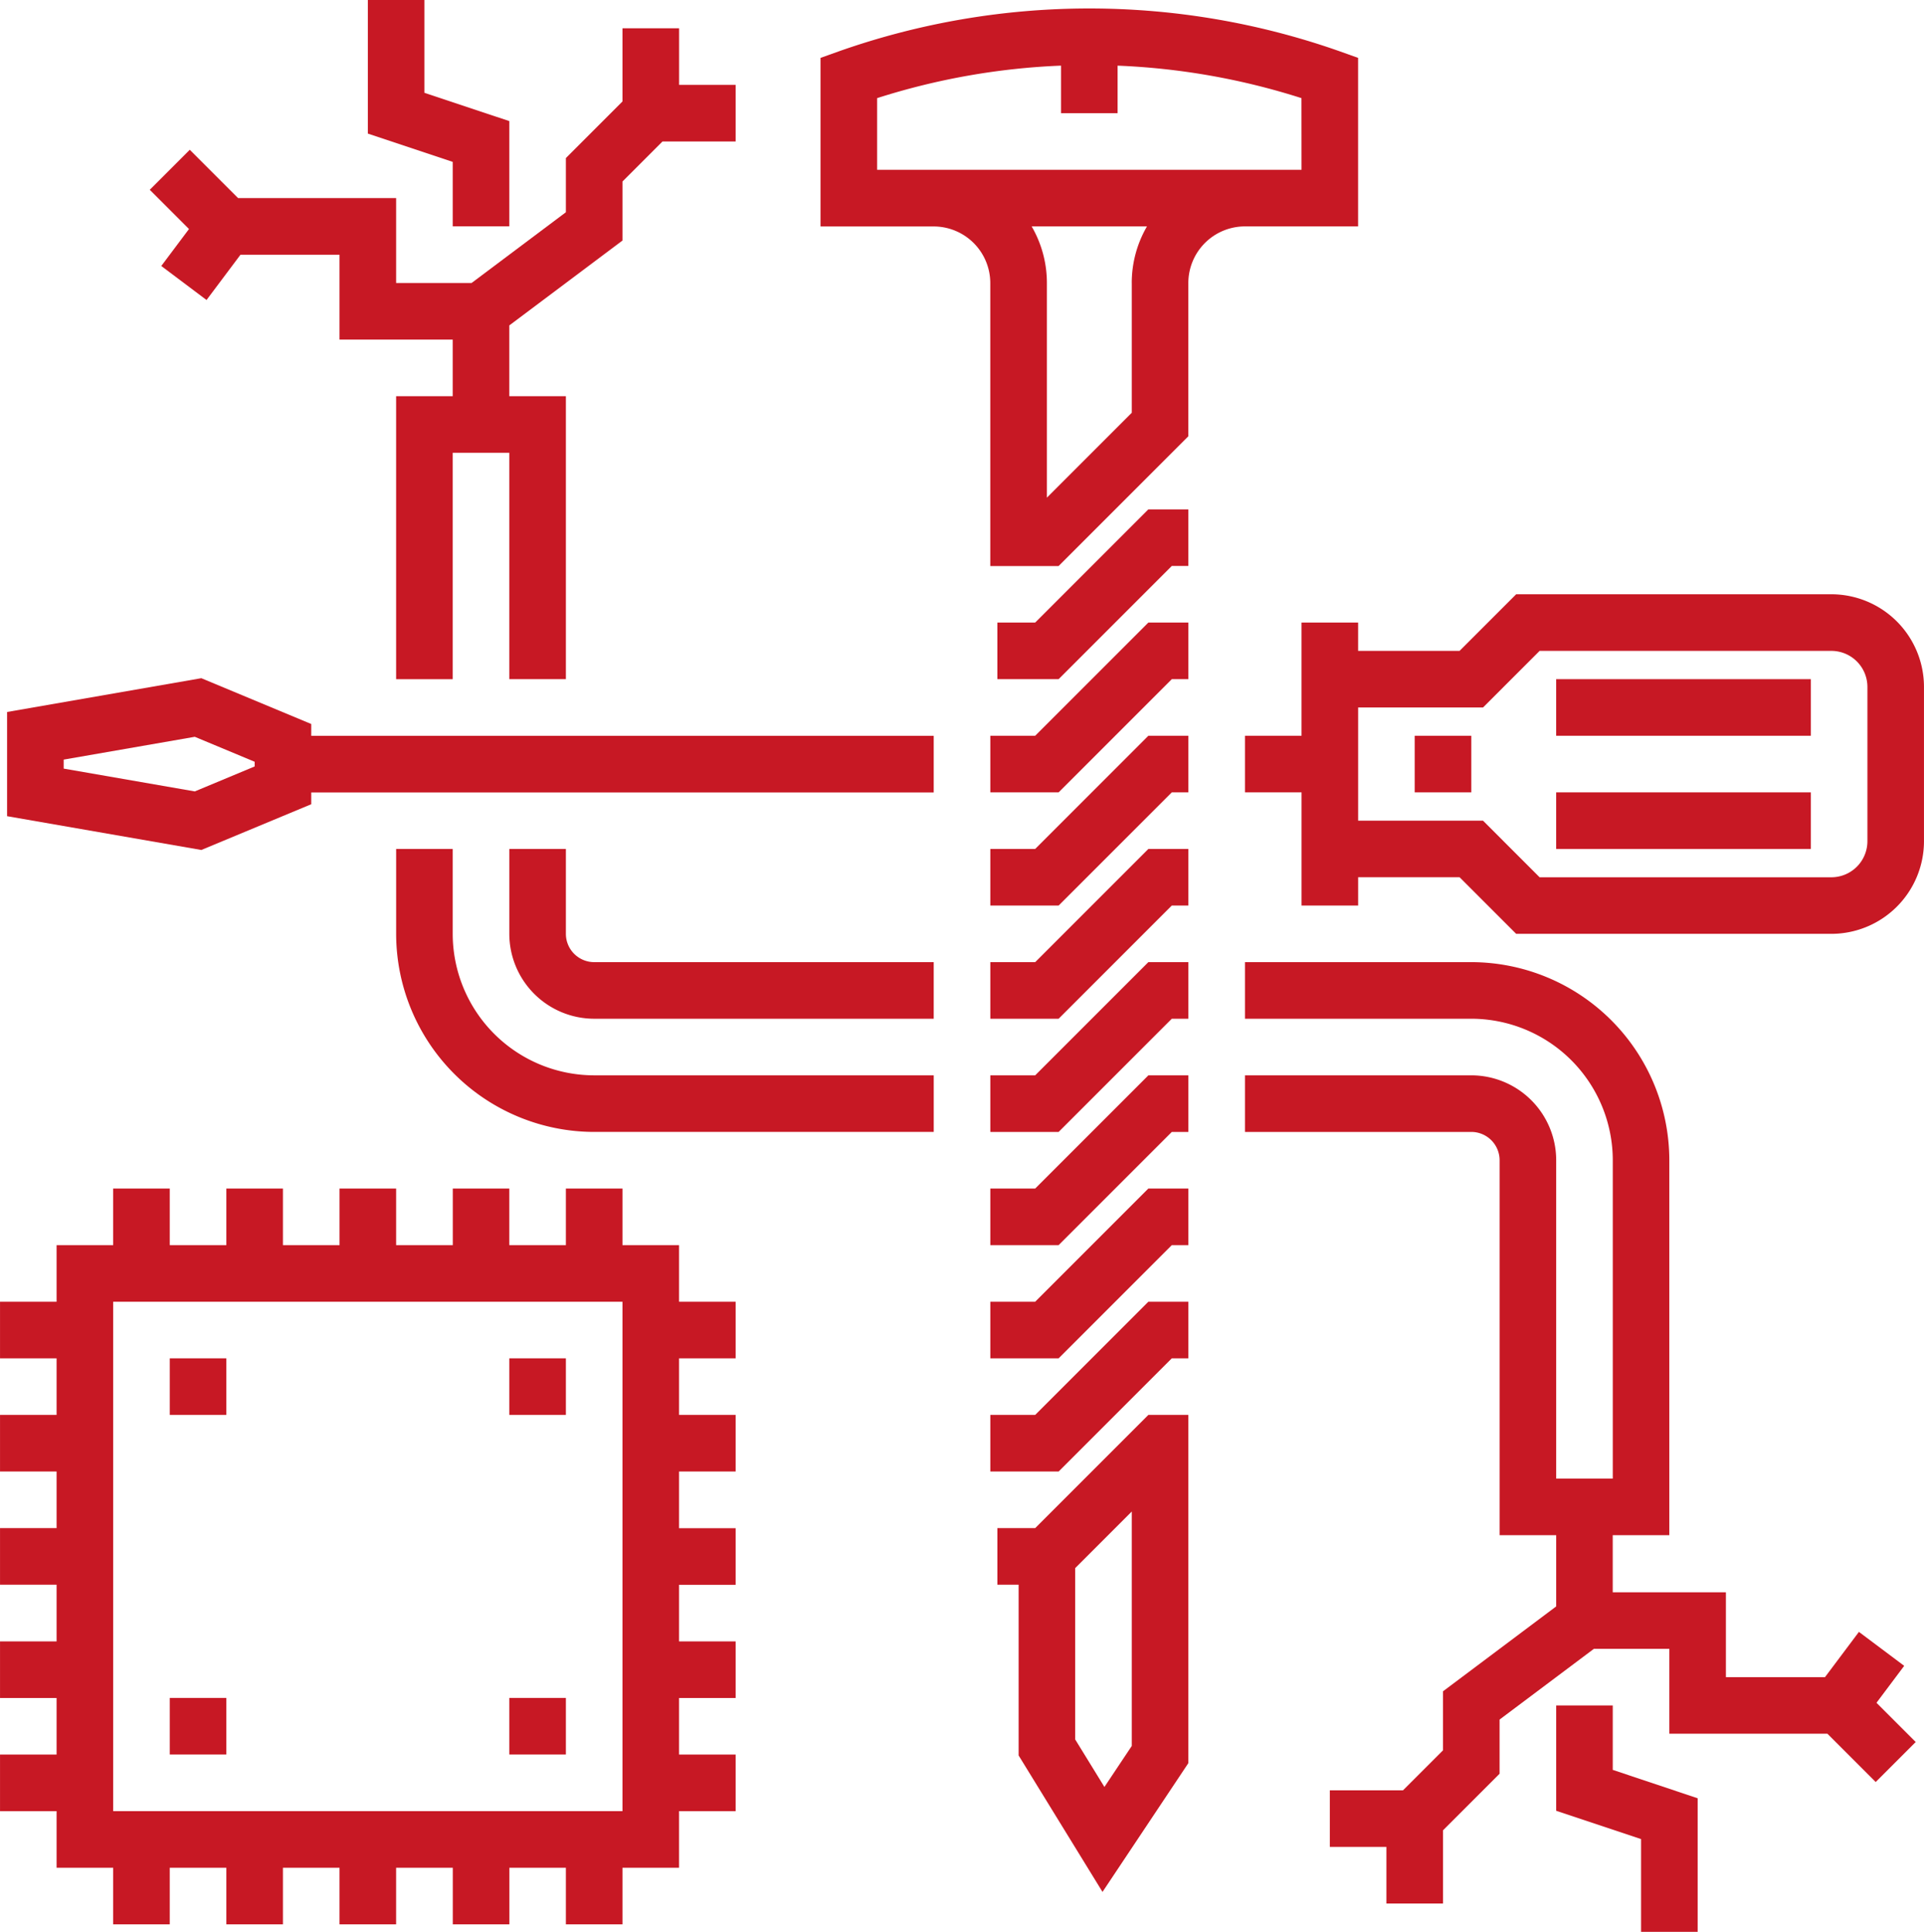
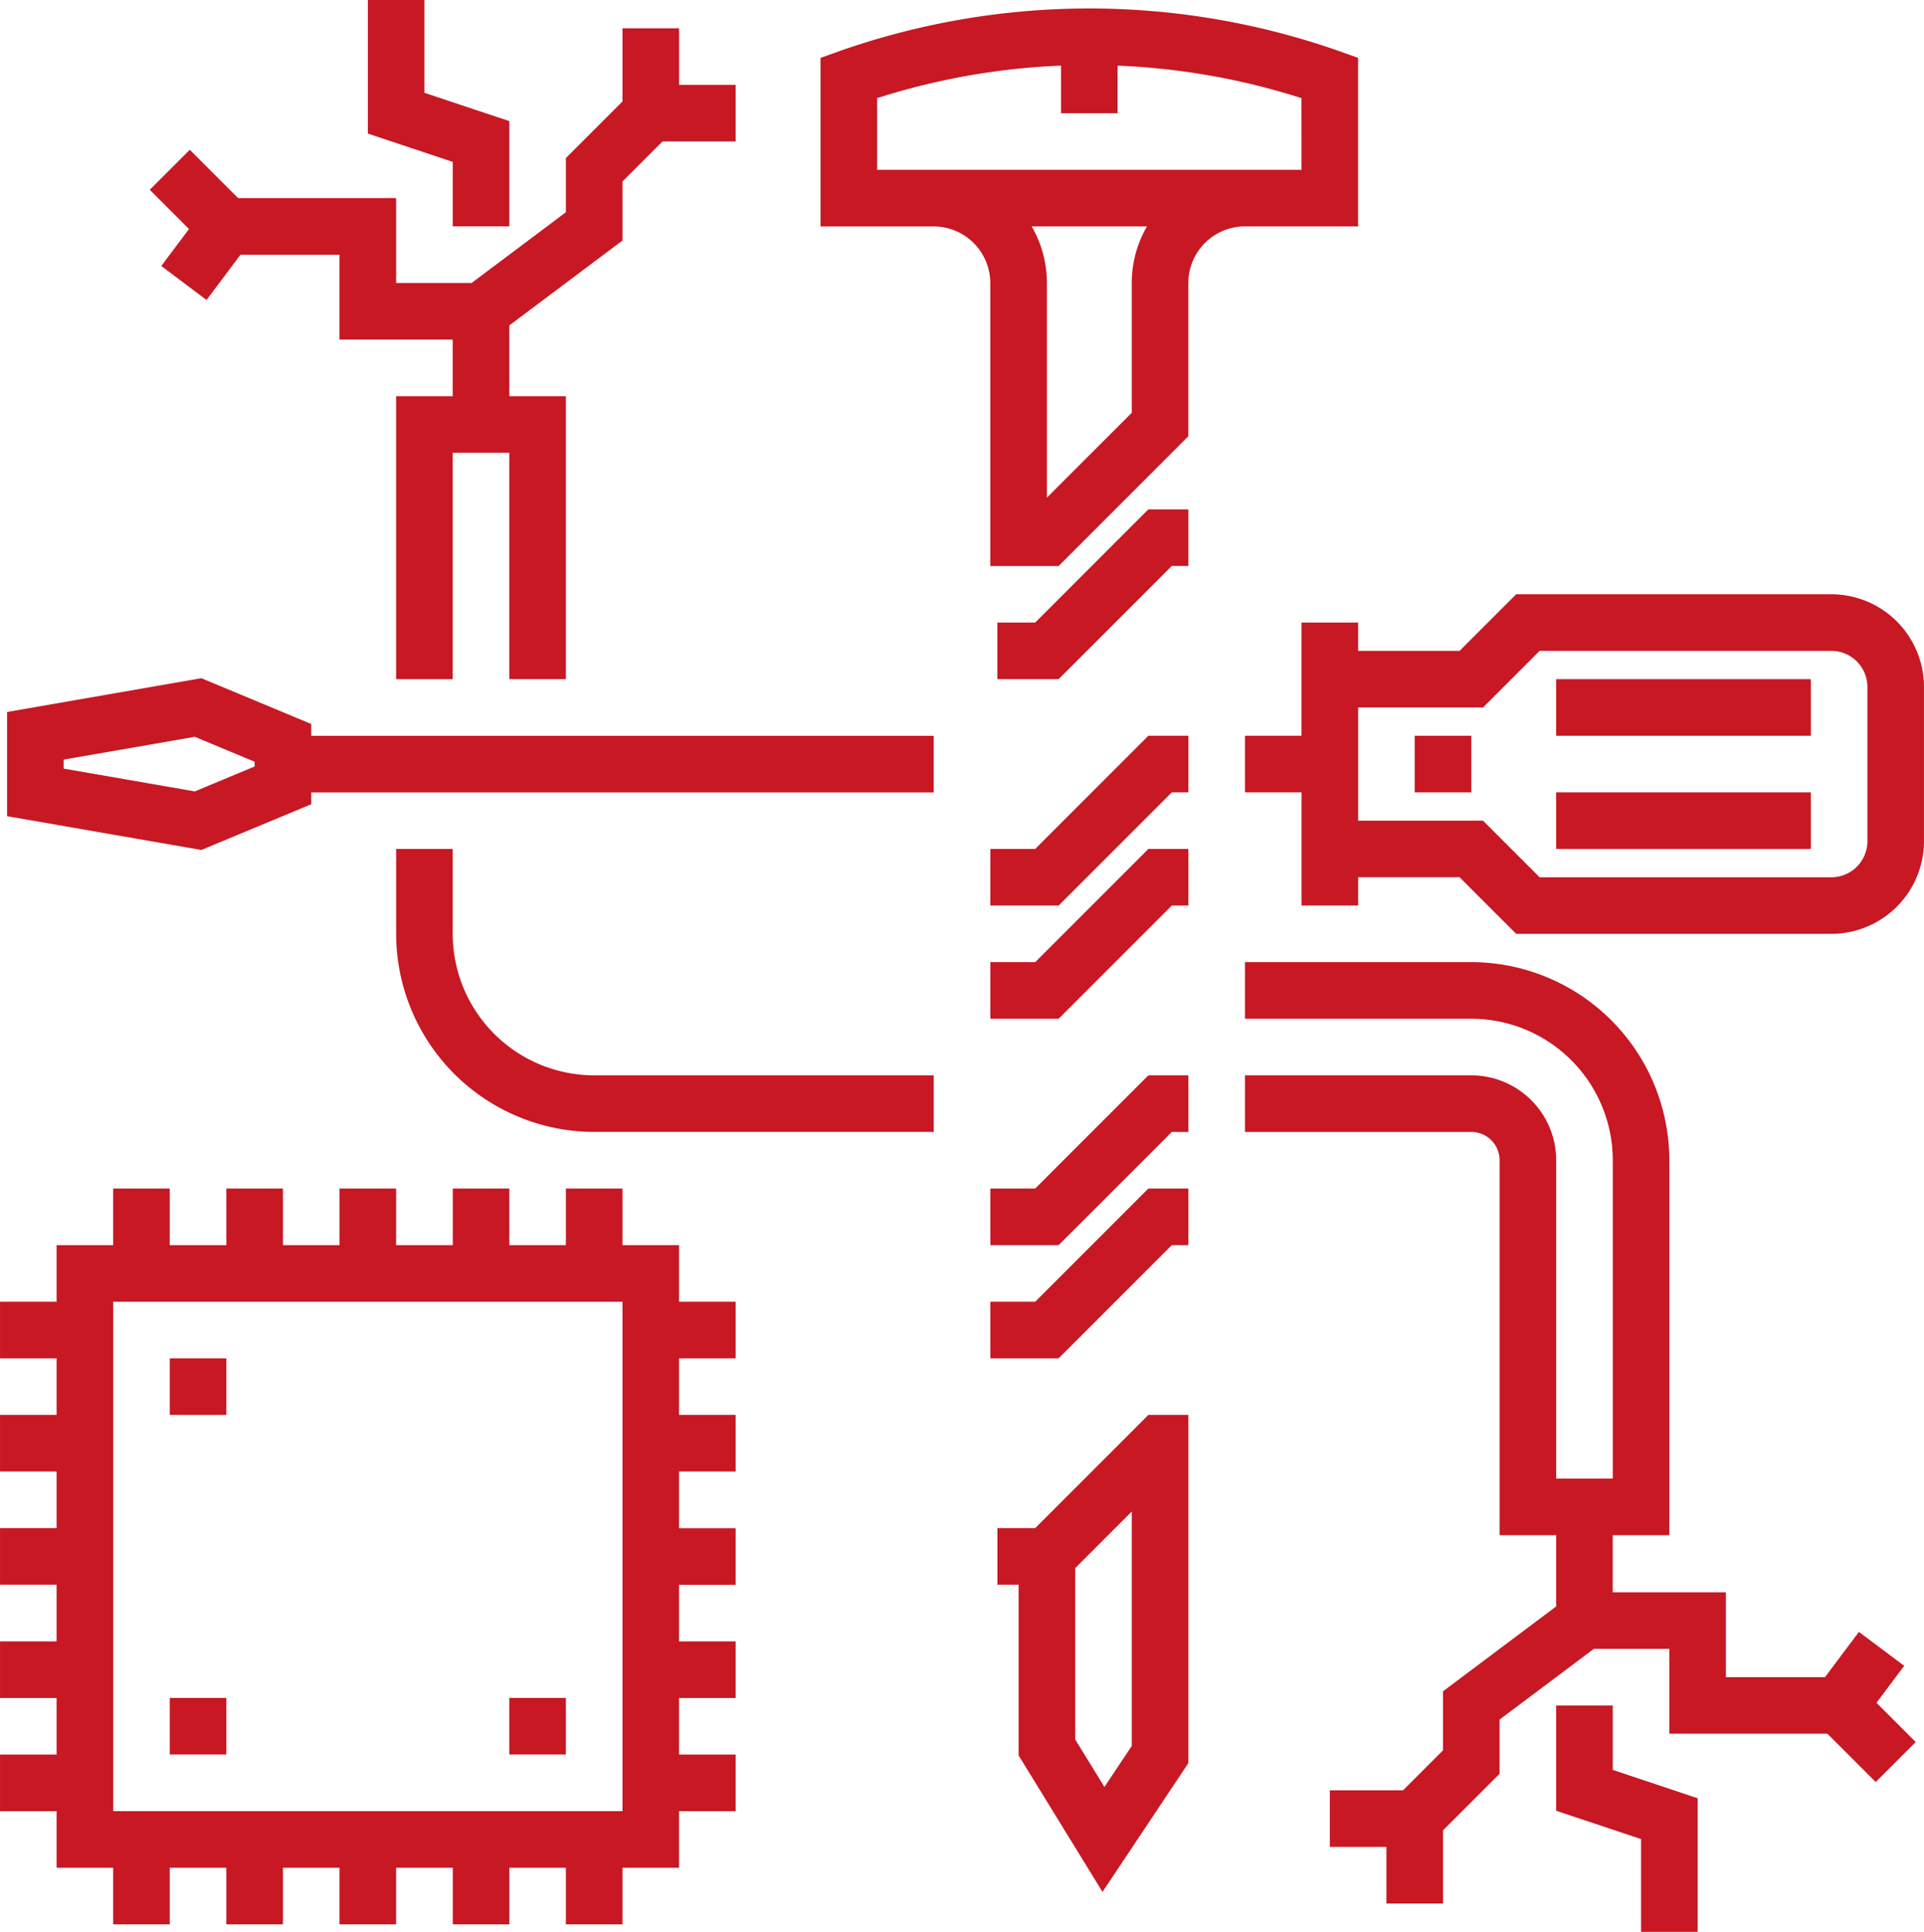
<svg xmlns="http://www.w3.org/2000/svg" id="components" width="95.611" height="95.986" viewBox="0 0 95.611 95.986">
  <g id="Groupe_80" data-name="Groupe 80" transform="translate(18.279)">
    <g id="Groupe_79" data-name="Groupe 79">
      <path id="Tracé_222" data-name="Tracé 222" d="M101.311,4.611V0H98.5V6.638l4.218,1.406v3.2h2.812V6.017Z" transform="translate(-98.499)" fill="#c71824" />
    </g>
  </g>
  <g id="Groupe_82" data-name="Groupe 82" transform="translate(7.442 1.406)">
    <g id="Groupe_81" data-name="Groupe 81">
      <path id="Tracé_223" data-name="Tracé 223" d="M67,10.312V7.5H64.186v3.636l-2.812,2.812v2.692l-4.687,3.515H52.938V15.936H45.084l-2.4-2.4-1.989,1.988,1.95,1.95-1.377,1.836L43.517,21l1.687-2.25h4.921v4.218H55.75v2.812H52.938v14.06H55.75V28.591h2.812V39.839h2.812V25.779H58.562V22.263l5.624-4.218V15.113l1.989-1.989H69.81V10.312Z" transform="translate(-40.695 -7.5)" fill="#c71824" />
    </g>
  </g>
  <g id="Groupe_84" data-name="Groupe 84" transform="translate(40.775 0.421)">
    <g id="Groupe_83" data-name="Groupe 83">
      <path id="Tracé_224" data-name="Tracé 224" d="M244.277,4.365a37.439,37.439,0,0,0-24.839,0L218.5,4.7v8.376h5.624a2.815,2.815,0,0,1,2.812,2.812v14.06h3.394l6.448-6.448V15.885a2.815,2.815,0,0,1,2.812-2.812h5.624V4.7Zm-10.31,11.52v6.448l-4.218,4.218V15.885a5.589,5.589,0,0,0-.757-2.812h5.731A5.59,5.59,0,0,0,233.966,15.885Zm8.436-5.624H221.312V6.7a34.52,34.52,0,0,1,9.139-1.615V7.449h2.812V5.086A34.519,34.519,0,0,1,242.4,6.7Z" transform="translate(-218.5 -2.245)" fill="#c71824" />
    </g>
  </g>
  <g id="Groupe_86" data-name="Groupe 86" transform="translate(49.563 25.309)">
    <g id="Groupe_85" data-name="Groupe 85">
      <path id="Tracé_225" data-name="Tracé 225" d="M272.877,135l-5.624,5.624h-1.879v2.812h3.043l5.624-5.624h.824V135Z" transform="translate(-265.374 -135)" fill="#c71824" />
    </g>
  </g>
  <g id="Groupe_88" data-name="Groupe 88" transform="translate(49.212 30.933)">
    <g id="Groupe_87" data-name="Groupe 87">
-       <path id="Tracé_226" data-name="Tracé 226" d="M271.353,165l-5.624,5.624H263.5v2.812h3.394l5.624-5.624h.824V165Z" transform="translate(-263.499 -165)" fill="#c71824" />
-     </g>
+       </g>
  </g>
  <g id="Groupe_90" data-name="Groupe 90" transform="translate(49.212 36.557)">
    <g id="Groupe_89" data-name="Groupe 89">
      <path id="Tracé_227" data-name="Tracé 227" d="M271.353,195l-5.624,5.624H263.5v2.812h3.394l5.624-5.624h.824V195Z" transform="translate(-263.499 -195)" fill="#c71824" />
    </g>
  </g>
  <g id="Groupe_92" data-name="Groupe 92" transform="translate(49.212 42.181)">
    <g id="Groupe_91" data-name="Groupe 91">
      <path id="Tracé_228" data-name="Tracé 228" d="M271.353,225l-5.624,5.624H263.5v2.812h3.394l5.624-5.624h.824V225Z" transform="translate(-263.499 -225)" fill="#c71824" />
    </g>
  </g>
  <g id="Groupe_94" data-name="Groupe 94" transform="translate(49.212 47.805)">
    <g id="Groupe_93" data-name="Groupe 93">
-       <path id="Tracé_229" data-name="Tracé 229" d="M271.353,255l-5.624,5.624H263.5v2.812h3.394l5.624-5.624h.824V255Z" transform="translate(-263.499 -255)" fill="#c71824" />
-     </g>
+       </g>
  </g>
  <g id="Groupe_96" data-name="Groupe 96" transform="translate(49.212 53.43)">
    <g id="Groupe_95" data-name="Groupe 95">
      <path id="Tracé_230" data-name="Tracé 230" d="M271.353,285l-5.624,5.624H263.5v2.812h3.394l5.624-5.624h.824V285Z" transform="translate(-263.499 -285)" fill="#c71824" />
    </g>
  </g>
  <g id="Groupe_98" data-name="Groupe 98" transform="translate(49.212 59.054)">
    <g id="Groupe_97" data-name="Groupe 97">
      <path id="Tracé_231" data-name="Tracé 231" d="M271.353,315l-5.624,5.624H263.5v2.812h3.394l5.624-5.624h.824V315Z" transform="translate(-263.499 -315)" fill="#c71824" />
    </g>
  </g>
  <g id="Groupe_100" data-name="Groupe 100" transform="translate(49.212 64.678)">
    <g id="Groupe_99" data-name="Groupe 99">
-       <path id="Tracé_232" data-name="Tracé 232" d="M271.353,345l-5.624,5.624H263.5v2.812h3.394l5.624-5.624h.824V345Z" transform="translate(-263.499 -345)" fill="#c71824" />
-     </g>
+       </g>
  </g>
  <g id="Groupe_102" data-name="Groupe 102" transform="translate(49.563 70.302)">
    <g id="Groupe_101" data-name="Groupe 101">
      <path id="Tracé_233" data-name="Tracé 233" d="M272.878,375l-5.624,5.624h-1.878v2.812h1.055v8.483L270.6,398.7l4.266-6.4V375Zm-.824,16.447-1.359,2.038-1.453-2.362v-8.511l2.812-2.812Z" transform="translate(-265.375 -375)" fill="#c71824" />
    </g>
  </g>
  <g id="Groupe_104" data-name="Groupe 104" transform="translate(0 59.054)">
    <g id="Groupe_103" data-name="Groupe 103">
      <path id="Tracé_234" data-name="Tracé 234" d="M37.556,323.436v-2.812H34.744v-2.812H31.932V315H29.12v2.812H26.308V315H23.5v2.812H20.684V315H17.872v2.812H15.059V315H12.247v2.812H9.435V315H6.623v2.812H3.811v2.812H1v2.812H3.811v2.812H1v2.812H3.811v2.812H1v2.812H3.811V337.5H1v2.812H3.811v2.812H1v2.812H3.811v2.812H6.623v2.812H9.435v-2.812h2.812v2.812h2.812v-2.812h2.812v2.812h2.812v-2.812H23.5v2.812h2.812v-2.812H29.12v2.812h2.812v-2.812h2.812v-2.812h2.812v-2.812H34.744v-2.812h2.812V337.5H34.744v-2.812h2.812v-2.812H34.744V329.06h2.812v-2.812H34.744v-2.812Zm-5.624,22.5H6.623V320.624H31.932Z" transform="translate(-0.999 -315)" fill="#c71824" />
    </g>
  </g>
  <g id="Groupe_106" data-name="Groupe 106" transform="translate(8.436 67.49)">
    <g id="Groupe_105" data-name="Groupe 105">
      <rect id="Rectangle_67" data-name="Rectangle 67" width="2.812" height="2.812" fill="#c71824" />
    </g>
  </g>
  <g id="Groupe_108" data-name="Groupe 108" transform="translate(25.309 67.49)">
    <g id="Groupe_107" data-name="Groupe 107">
-       <rect id="Rectangle_68" data-name="Rectangle 68" width="2.812" height="2.812" fill="#c71824" />
-     </g>
+       </g>
  </g>
  <g id="Groupe_110" data-name="Groupe 110" transform="translate(8.436 84.363)">
    <g id="Groupe_109" data-name="Groupe 109">
      <rect id="Rectangle_69" data-name="Rectangle 69" width="2.812" height="2.812" fill="#c71824" />
    </g>
  </g>
  <g id="Groupe_112" data-name="Groupe 112" transform="translate(25.309 84.363)">
    <g id="Groupe_111" data-name="Groupe 111">
      <rect id="Rectangle_70" data-name="Rectangle 70" width="2.812" height="2.812" fill="#c71824" />
    </g>
  </g>
  <g id="Groupe_114" data-name="Groupe 114" transform="translate(0.352 33.696)">
    <g id="Groupe_113" data-name="Groupe 113">
      <path id="Tracé_235" data-name="Tracé 235" d="M17.989,182.6v-.586l-5.462-2.276-9.653,1.679v5.177l9.653,1.679L17.989,186v-.586H48.922V182.6Zm-2.812,1.523-2.975,1.24-6.516-1.133v-.447l6.516-1.133,2.975,1.24Z" transform="translate(-2.874 -179.737)" fill="#c71824" />
    </g>
  </g>
  <g id="Groupe_116" data-name="Groupe 116" transform="translate(61.866 29.527)">
    <g id="Groupe_115" data-name="Groupe 115">
      <path id="Tracé_236" data-name="Tracé 236" d="M360.142,157.5H344.477l-2.812,2.812h-5.042v-1.406h-2.812v5.624H331v2.812h2.812v5.624h2.812V171.56h5.042l2.812,2.812h15.665a4.607,4.607,0,0,0,4.6-4.6V162.1A4.607,4.607,0,0,0,360.142,157.5Zm1.79,12.271a1.792,1.792,0,0,1-1.79,1.79h-14.5l-2.812-2.812h-6.206v-5.624h6.206l2.812-2.812h14.5a1.792,1.792,0,0,1,1.79,1.79Z" transform="translate(-330.999 -157.5)" fill="#c71824" />
    </g>
  </g>
  <g id="Groupe_118" data-name="Groupe 118" transform="translate(77.332 33.745)">
    <g id="Groupe_117" data-name="Groupe 117">
      <rect id="Rectangle_71" data-name="Rectangle 71" width="12.654" height="2.812" fill="#c71824" />
    </g>
  </g>
  <g id="Groupe_120" data-name="Groupe 120" transform="translate(77.332 39.369)">
    <g id="Groupe_119" data-name="Groupe 119">
      <rect id="Rectangle_72" data-name="Rectangle 72" width="12.654" height="2.812" fill="#c71824" />
    </g>
  </g>
  <g id="Groupe_122" data-name="Groupe 122" transform="translate(70.302 36.557)">
    <g id="Groupe_121" data-name="Groupe 121">
      <rect id="Rectangle_73" data-name="Rectangle 73" width="2.812" height="2.812" fill="#c71824" />
    </g>
  </g>
  <g id="Groupe_124" data-name="Groupe 124" transform="translate(19.685 42.181)">
    <g id="Groupe_123" data-name="Groupe 123">
      <path id="Tracé_237" data-name="Tracé 237" d="M115.841,236.248a7.038,7.038,0,0,1-7.03-7.03V225H106v4.218a9.854,9.854,0,0,0,9.842,9.842h16.873v-2.812Z" transform="translate(-105.999 -225)" fill="#c71824" />
    </g>
  </g>
  <g id="Groupe_126" data-name="Groupe 126" transform="translate(25.309 42.181)">
    <g id="Groupe_125" data-name="Groupe 125">
-       <path id="Tracé_238" data-name="Tracé 238" d="M140.217,230.624a1.408,1.408,0,0,1-1.406-1.406V225H136v4.218a4.223,4.223,0,0,0,4.218,4.218H157.09v-2.812Z" transform="translate(-135.999 -225)" fill="#c71824" />
-     </g>
+       </g>
  </g>
  <g id="Groupe_128" data-name="Groupe 128" transform="translate(77.332 84.738)">
    <g id="Groupe_127" data-name="Groupe 127">
      <path id="Tracé_239" data-name="Tracé 239" d="M416.311,455.2V452H413.5v5.232l4.218,1.406v4.611h2.812v-6.638Z" transform="translate(-413.499 -452)" fill="#c71824" />
    </g>
  </g>
  <g id="Groupe_130" data-name="Groupe 130" transform="translate(61.866 47.805)">
    <g id="Groupe_129" data-name="Groupe 129">
      <path id="Tracé_240" data-name="Tracé 240" d="M362.383,291.8l1.377-1.836-2.25-1.687-1.687,2.25H354.9v-4.218h-5.624v-2.836h2.812v-18.63A9.854,9.854,0,0,0,342.247,255H331v2.812h11.248a7.038,7.038,0,0,1,7.03,7.03V280.66h-2.812V264.842a4.223,4.223,0,0,0-4.218-4.218H331v2.812h11.248a1.408,1.408,0,0,1,1.406,1.406v18.63h2.812v3.539l-5.624,4.218v2.933l-1.989,1.988h-3.636v2.812h2.812v2.812h2.812v-3.636l2.812-2.812v-2.692l4.687-3.515h3.749v4.218h7.854l2.4,2.4,1.989-1.988Z" transform="translate(-330.999 -255)" fill="#c71824" />
    </g>
  </g>
</svg>